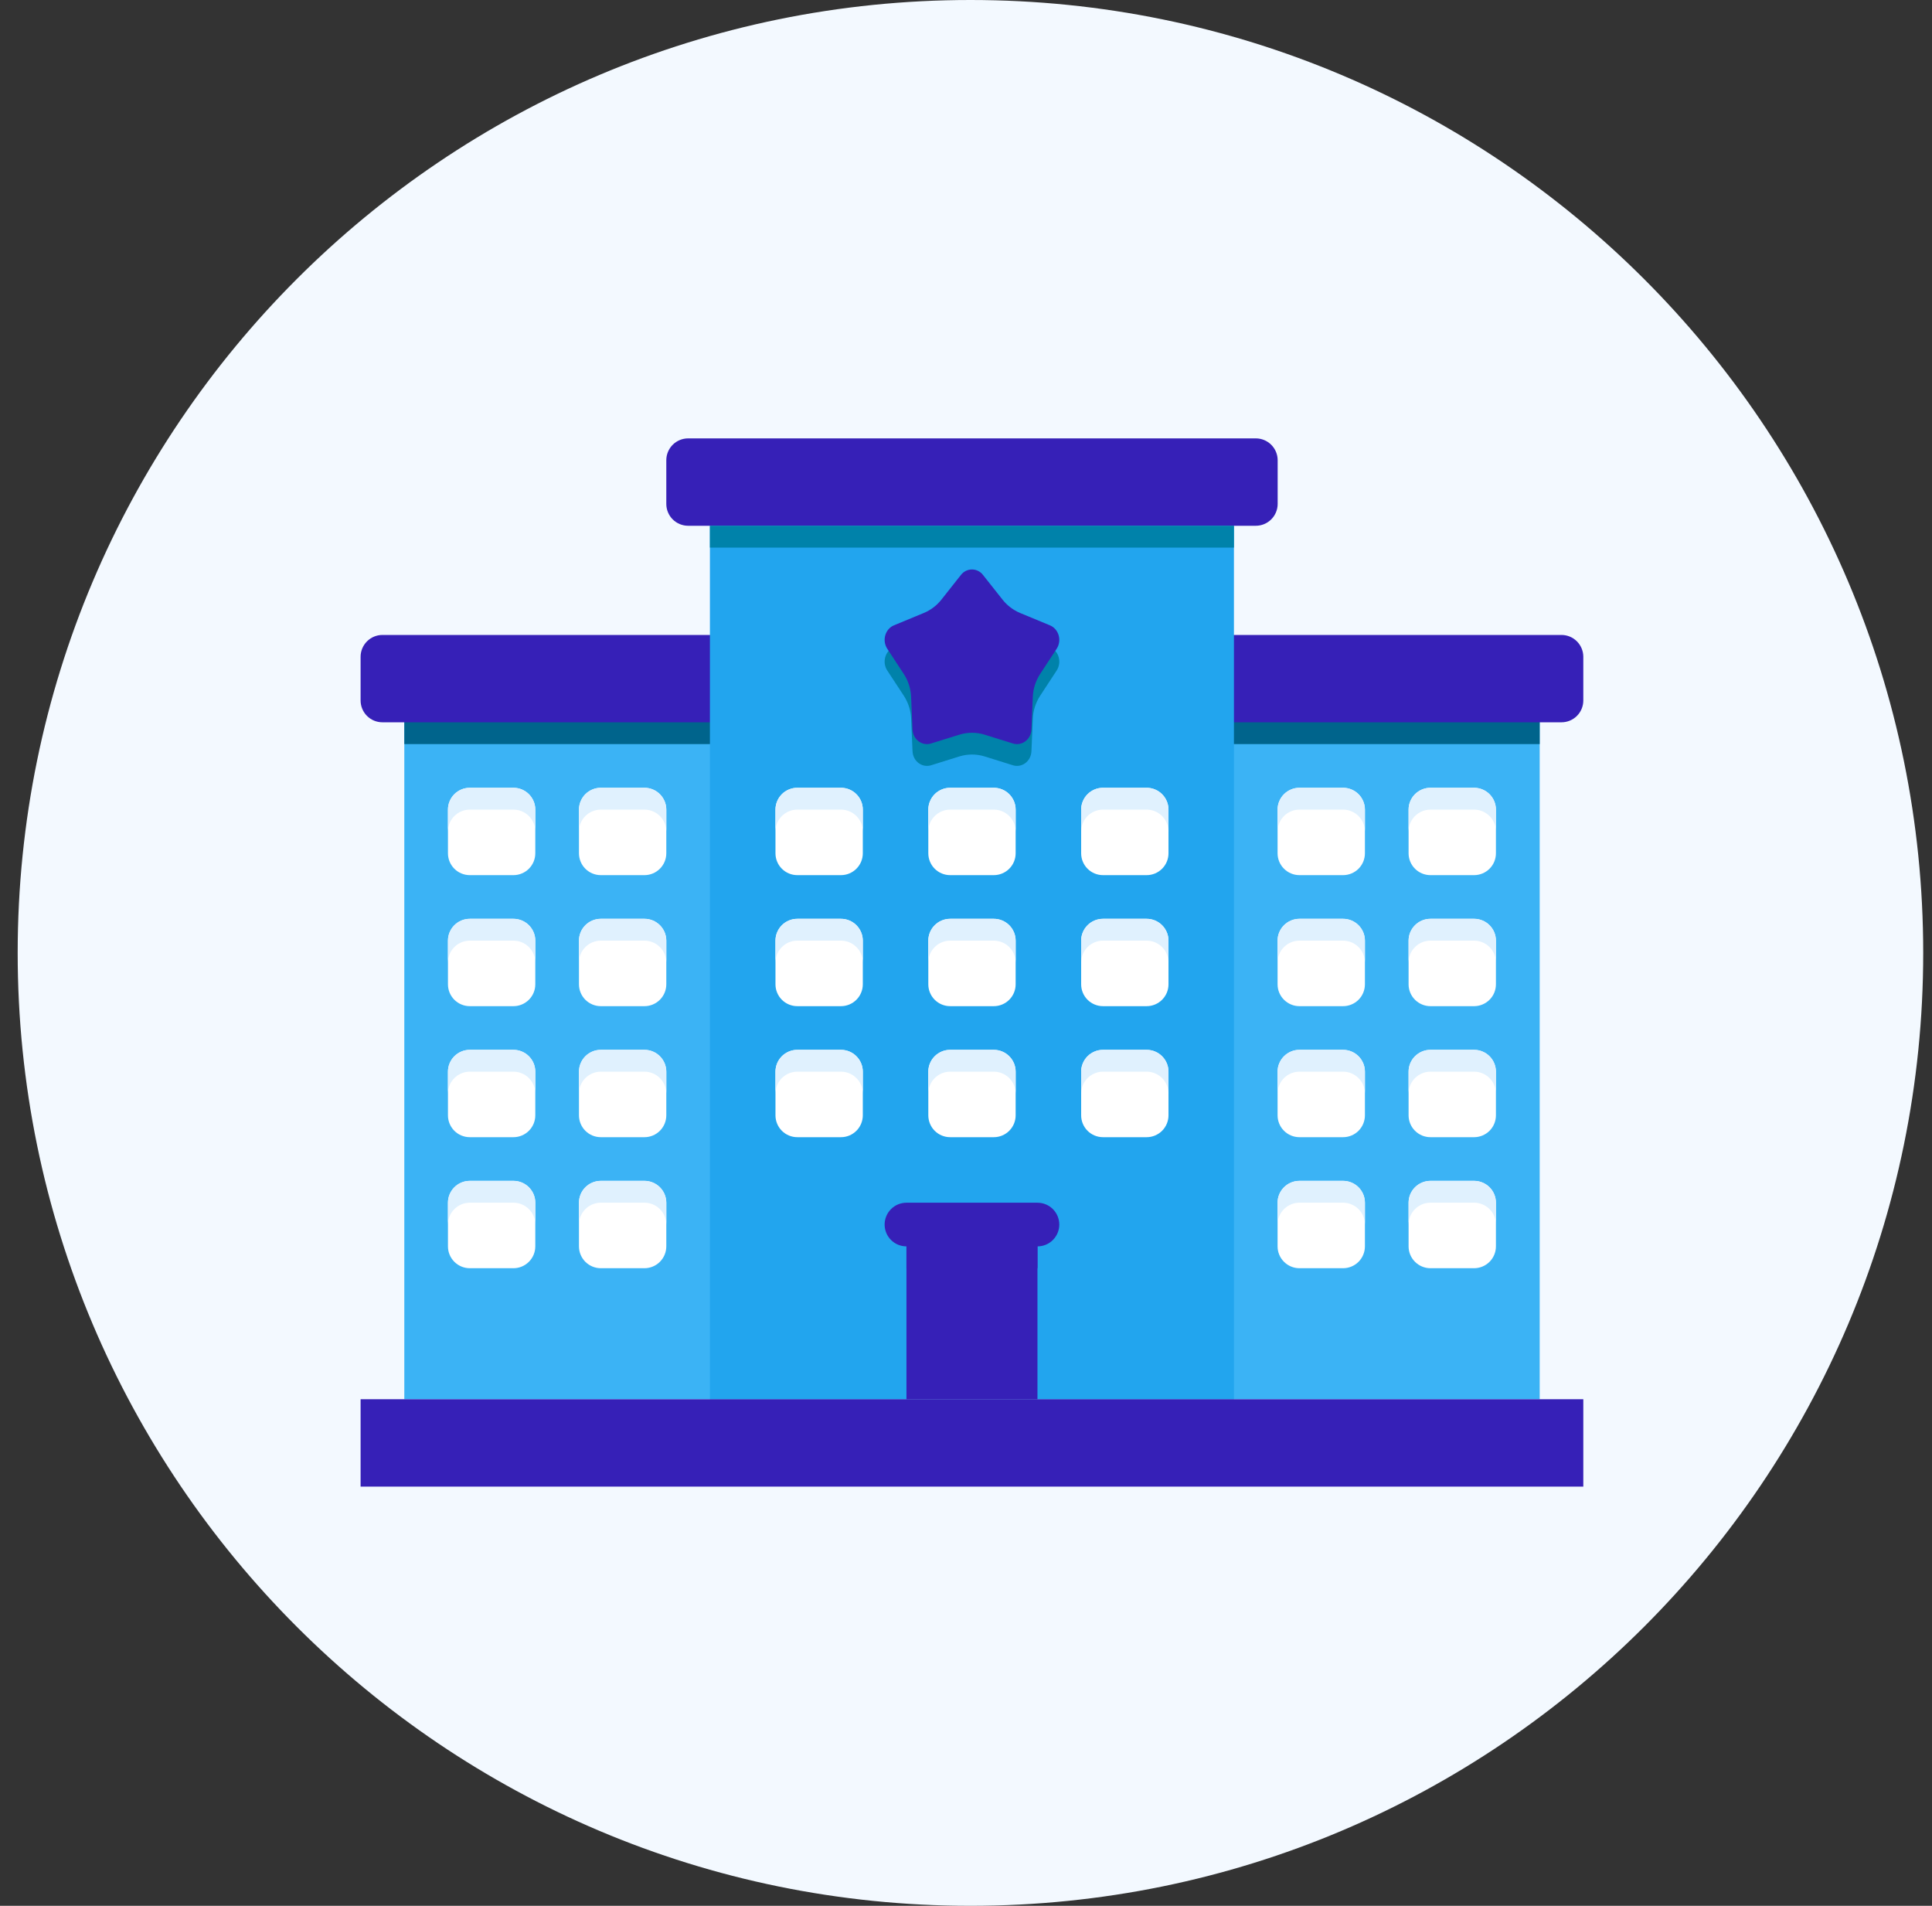
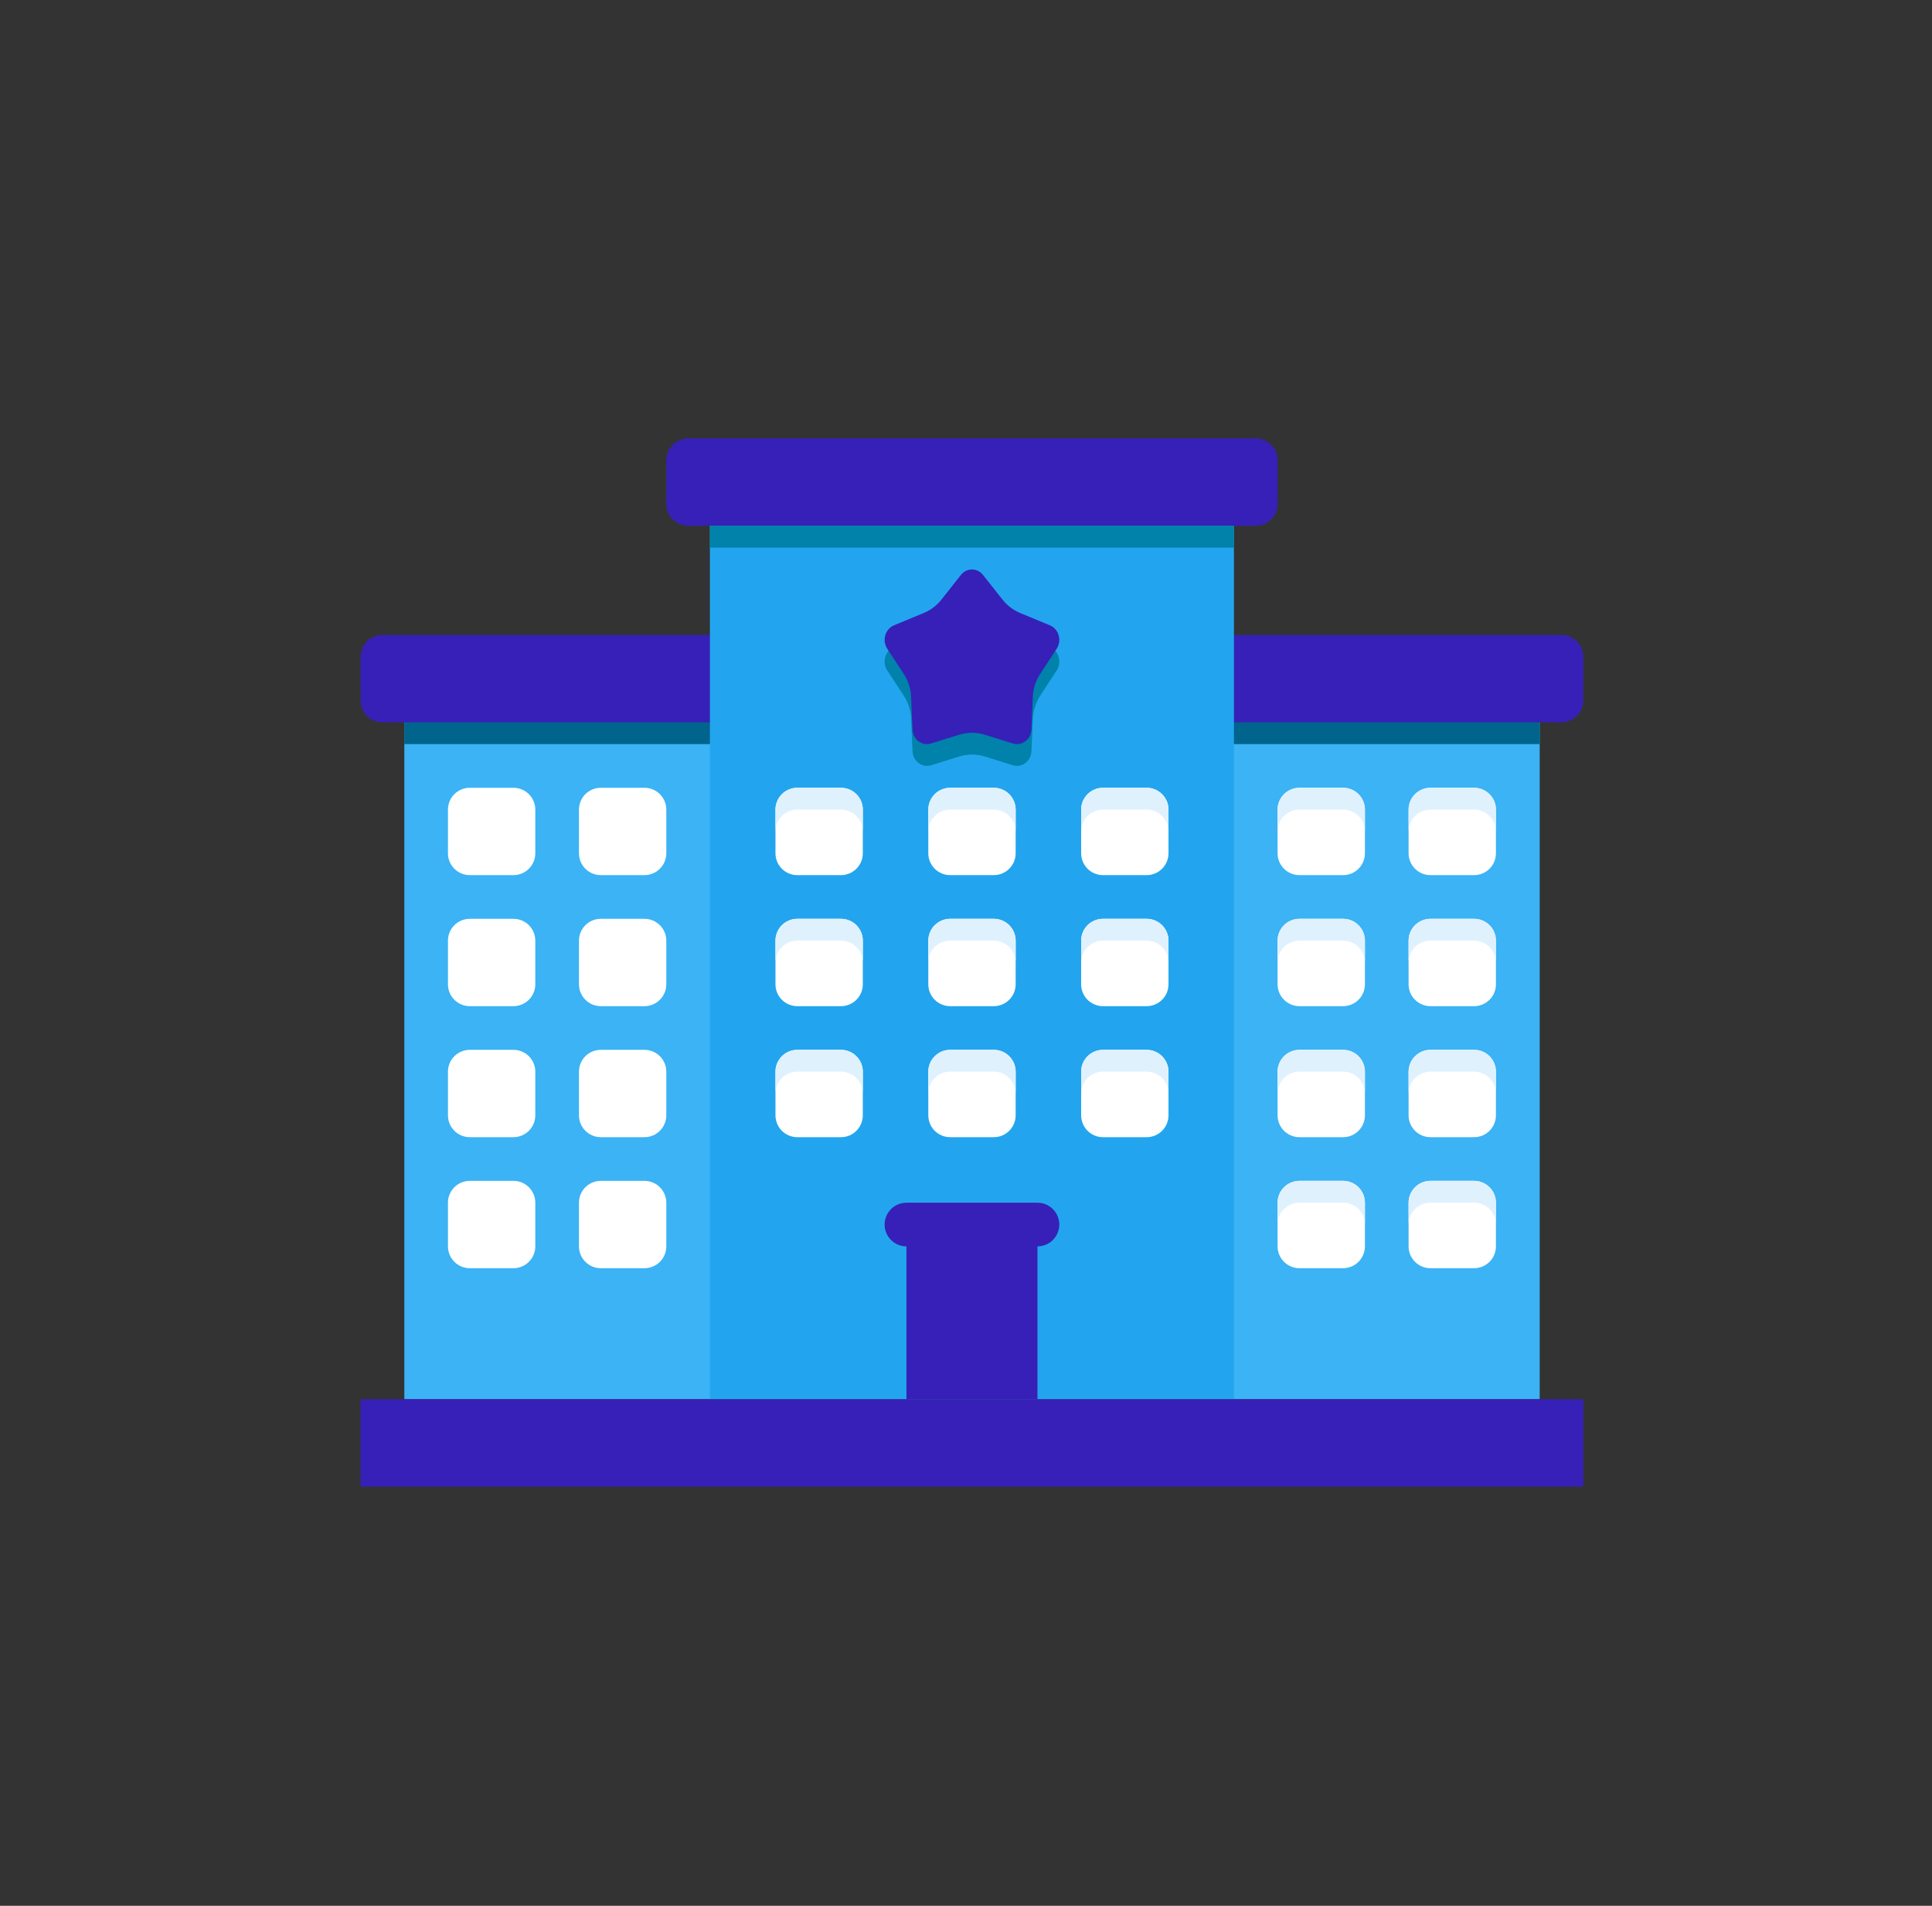
<svg xmlns="http://www.w3.org/2000/svg" width="73" height="72" viewBox="0 0 73 72" fill="none">
  <rect x="0" y="0" width="73" height="72" fill="#333333" stroke="none" />
-   <path d="M36.668 72C56.55 72 72.668 55.882 72.668 36C72.668 16.118 56.55 0 36.668 0C16.786 0 0.668 16.118 0.668 36C0.668 55.882 16.786 72 36.668 72Z" fill="#F3F9FF" />
  <path d="M15.277 26.461H58.177V52.861H15.277V26.461Z" fill="#3BB3F5" />
  <path d="M15.277 26.461H58.177V28.111H15.277V26.461Z" fill="#00648C" />
  <path d="M13.625 26.463V24.813C13.625 24.595 13.712 24.385 13.867 24.23C14.021 24.075 14.231 23.988 14.45 23.988H59C59.219 23.988 59.429 24.075 59.583 24.23C59.738 24.385 59.825 24.595 59.825 24.813V26.463C59.825 26.682 59.738 26.892 59.583 27.047C59.429 27.201 59.219 27.288 59 27.288H14.45C14.231 27.288 14.021 27.201 13.867 27.047C13.712 26.892 13.625 26.682 13.625 26.463Z" fill="#3620B7" />
  <path d="M26.824 19.863H46.624V52.863H26.824V19.863Z" fill="#22A5EE" />
  <path d="M38.276 28.912L37.206 28.578C36.894 28.481 36.559 28.481 36.248 28.578L35.178 28.912C34.859 29.012 34.496 28.779 34.479 28.374L34.427 27.15C34.414 26.841 34.318 26.541 34.149 26.282L33.526 25.333C33.318 25.016 33.449 24.583 33.777 24.447L34.905 23.98C35.163 23.874 35.392 23.701 35.568 23.479L36.309 22.543C36.358 22.479 36.42 22.427 36.493 22.391C36.565 22.355 36.645 22.336 36.726 22.336C36.806 22.336 36.886 22.355 36.959 22.391C37.031 22.427 37.094 22.479 37.143 22.543L37.884 23.48C38.059 23.701 38.287 23.873 38.547 23.981L39.675 24.448C40.002 24.584 40.133 25.016 39.925 25.333L39.303 26.283C39.133 26.542 39.037 26.842 39.025 27.151L38.973 28.375C38.957 28.776 38.596 29.013 38.276 28.912Z" fill="#0082AA" />
  <path d="M38.275 28.089L37.205 27.756C36.893 27.659 36.559 27.659 36.247 27.756L35.177 28.089C34.859 28.19 34.496 27.957 34.478 27.552L34.426 26.328C34.414 26.019 34.318 25.719 34.148 25.46L33.526 24.511C33.318 24.194 33.449 23.761 33.776 23.625L34.905 23.158C35.162 23.052 35.392 22.879 35.568 22.657L36.308 21.721C36.357 21.657 36.42 21.605 36.492 21.569C36.565 21.533 36.645 21.514 36.725 21.514C36.806 21.514 36.886 21.533 36.958 21.569C37.031 21.605 37.094 21.657 37.142 21.721L37.884 22.658C38.059 22.879 38.287 23.051 38.547 23.159L39.674 23.626C40.002 23.762 40.133 24.194 39.925 24.511L39.302 25.461C39.133 25.72 39.037 26.02 39.024 26.329L38.972 27.553C38.957 27.954 38.595 28.191 38.275 28.089ZM25.176 19.038V17.387C25.176 17.169 25.263 16.959 25.417 16.804C25.572 16.649 25.782 16.562 26.001 16.562H47.451C47.67 16.562 47.879 16.649 48.034 16.804C48.189 16.959 48.276 17.169 48.276 17.387V19.038C48.276 19.256 48.189 19.466 48.034 19.621C47.879 19.776 47.67 19.863 47.451 19.863H26.001C25.782 19.863 25.572 19.776 25.417 19.621C25.263 19.466 25.176 19.256 25.176 19.038Z" fill="#3620B7" />
  <path d="M26.824 19.863H46.624V20.688H26.824V19.863Z" fill="#0082AA" />
  <path d="M34.25 46.262H39.2V52.862H34.25V46.262Z" fill="#3620B7" />
-   <path d="M34.25 46.262H39.2V47.912H34.25V46.262Z" fill="#3620B7" />
  <path d="M48.273 30.587V32.237C48.273 32.456 48.36 32.665 48.515 32.82C48.67 32.975 48.88 33.062 49.098 33.062H50.748C50.967 33.062 51.177 32.975 51.332 32.82C51.486 32.665 51.573 32.456 51.573 32.237V30.587C51.573 30.368 51.486 30.158 51.332 30.003C51.177 29.849 50.967 29.762 50.748 29.762H49.098C48.88 29.762 48.67 29.849 48.515 30.003C48.36 30.158 48.273 30.368 48.273 30.587ZM53.223 30.587V32.237C53.223 32.456 53.31 32.665 53.465 32.82C53.62 32.975 53.83 33.062 54.048 33.062H55.698C55.917 33.062 56.127 32.975 56.282 32.82C56.437 32.665 56.523 32.456 56.523 32.237V30.587C56.523 30.368 56.437 30.158 56.282 30.003C56.127 29.849 55.917 29.762 55.698 29.762H54.048C53.83 29.762 53.62 29.849 53.465 30.003C53.31 30.158 53.223 30.368 53.223 30.587ZM48.273 35.537V37.187C48.273 37.406 48.36 37.615 48.515 37.77C48.67 37.925 48.88 38.012 49.098 38.012H50.748C50.967 38.012 51.177 37.925 51.332 37.77C51.486 37.615 51.573 37.406 51.573 37.187V35.537C51.573 35.318 51.486 35.108 51.332 34.953C51.177 34.799 50.967 34.712 50.748 34.712H49.098C48.88 34.712 48.67 34.799 48.515 34.953C48.36 35.108 48.273 35.318 48.273 35.537ZM53.223 35.537V37.187C53.223 37.406 53.31 37.615 53.465 37.77C53.62 37.925 53.83 38.012 54.048 38.012H55.698C55.917 38.012 56.127 37.925 56.282 37.77C56.437 37.615 56.523 37.406 56.523 37.187V35.537C56.523 35.318 56.437 35.108 56.282 34.953C56.127 34.799 55.917 34.712 55.698 34.712H54.048C53.83 34.712 53.62 34.799 53.465 34.953C53.31 35.108 53.223 35.318 53.223 35.537ZM48.273 40.487V42.137C48.273 42.355 48.36 42.565 48.515 42.72C48.67 42.875 48.88 42.962 49.098 42.962H50.748C50.967 42.962 51.177 42.875 51.332 42.72C51.486 42.565 51.573 42.355 51.573 42.137V40.487C51.573 40.268 51.486 40.058 51.332 39.903C51.177 39.749 50.967 39.662 50.748 39.662H49.098C48.88 39.662 48.67 39.749 48.515 39.903C48.36 40.058 48.273 40.268 48.273 40.487ZM53.223 40.487V42.137C53.223 42.355 53.31 42.565 53.465 42.72C53.62 42.875 53.83 42.962 54.048 42.962H55.698C55.917 42.962 56.127 42.875 56.282 42.72C56.437 42.565 56.523 42.355 56.523 42.137V40.487C56.523 40.268 56.437 40.058 56.282 39.903C56.127 39.749 55.917 39.662 55.698 39.662H54.048C53.83 39.662 53.62 39.749 53.465 39.903C53.31 40.058 53.223 40.268 53.223 40.487ZM48.273 45.437V47.087C48.273 47.306 48.36 47.515 48.515 47.67C48.67 47.825 48.88 47.912 49.098 47.912H50.748C50.967 47.912 51.177 47.825 51.332 47.67C51.486 47.515 51.573 47.306 51.573 47.087V45.437C51.573 45.218 51.486 45.008 51.332 44.853C51.177 44.699 50.967 44.612 50.748 44.612H49.098C48.88 44.612 48.67 44.699 48.515 44.853C48.36 45.008 48.273 45.218 48.273 45.437ZM53.223 45.437V47.087C53.223 47.306 53.31 47.515 53.465 47.67C53.62 47.825 53.83 47.912 54.048 47.912H55.698C55.917 47.912 56.127 47.825 56.282 47.67C56.437 47.515 56.523 47.306 56.523 47.087V45.437C56.523 45.218 56.437 45.008 56.282 44.853C56.127 44.699 55.917 44.612 55.698 44.612H54.048C53.83 44.612 53.62 44.699 53.465 44.853C53.31 45.008 53.223 45.218 53.223 45.437Z" fill="white" />
  <path d="M51.573 30.587V31.412C51.573 30.958 51.202 30.587 50.748 30.587H49.098C48.645 30.587 48.273 30.958 48.273 31.412V30.587C48.273 30.133 48.645 29.762 49.098 29.762H50.748C51.202 29.762 51.573 30.133 51.573 30.587ZM56.523 30.587V31.412C56.523 30.958 56.152 30.587 55.698 30.587H54.048C53.595 30.587 53.223 30.958 53.223 31.412V30.587C53.223 30.133 53.595 29.762 54.048 29.762H55.698C56.152 29.762 56.523 30.133 56.523 30.587ZM51.573 35.537V36.362C51.573 35.908 51.202 35.537 50.748 35.537H49.098C48.645 35.537 48.273 35.908 48.273 36.362V35.537C48.273 35.083 48.645 34.712 49.098 34.712H50.748C51.202 34.712 51.573 35.083 51.573 35.537ZM56.523 35.537V36.362C56.523 35.908 56.152 35.537 55.698 35.537H54.048C53.595 35.537 53.223 35.908 53.223 36.362V35.537C53.223 35.083 53.595 34.712 54.048 34.712H55.698C56.152 34.712 56.523 35.083 56.523 35.537ZM51.573 40.487V41.312C51.573 40.858 51.202 40.487 50.748 40.487H49.098C48.645 40.487 48.273 40.858 48.273 41.312V40.487C48.273 40.033 48.645 39.662 49.098 39.662H50.748C51.202 39.662 51.573 40.033 51.573 40.487ZM56.523 40.487V41.312C56.523 40.858 56.152 40.487 55.698 40.487H54.048C53.595 40.487 53.223 40.858 53.223 41.312V40.487C53.223 40.033 53.595 39.662 54.048 39.662H55.698C56.152 39.662 56.523 40.033 56.523 40.487ZM51.573 45.437V46.262C51.573 45.808 51.202 45.437 50.748 45.437H49.098C48.645 45.437 48.273 45.808 48.273 46.262V45.437C48.273 44.983 48.645 44.612 49.098 44.612H50.748C51.202 44.612 51.573 44.983 51.573 45.437ZM56.523 45.437V46.262C56.523 45.808 56.152 45.437 55.698 45.437H54.048C53.595 45.437 53.223 45.808 53.223 46.262V45.437C53.223 44.983 53.595 44.612 54.048 44.612H55.698C56.152 44.612 56.523 44.983 56.523 45.437Z" fill="#E0F1FE" />
  <path d="M16.926 30.587V32.237C16.926 32.456 17.013 32.665 17.167 32.82C17.322 32.975 17.532 33.062 17.751 33.062H19.401C19.62 33.062 19.829 32.975 19.984 32.82C20.139 32.665 20.226 32.456 20.226 32.237V30.587C20.226 30.368 20.139 30.158 19.984 30.003C19.829 29.849 19.62 29.762 19.401 29.762H17.751C17.532 29.762 17.322 29.849 17.167 30.003C17.013 30.158 16.926 30.368 16.926 30.587ZM21.876 30.587V32.237C21.876 32.456 21.963 32.665 22.117 32.82C22.272 32.975 22.482 33.062 22.701 33.062H24.351C24.57 33.062 24.779 32.975 24.934 32.82C25.089 32.665 25.176 32.456 25.176 32.237V30.587C25.176 30.368 25.089 30.158 24.934 30.003C24.779 29.849 24.57 29.762 24.351 29.762H22.701C22.482 29.762 22.272 29.849 22.117 30.003C21.963 30.158 21.876 30.368 21.876 30.587ZM16.926 35.537V37.187C16.926 37.406 17.013 37.615 17.167 37.77C17.322 37.925 17.532 38.012 17.751 38.012H19.401C19.62 38.012 19.829 37.925 19.984 37.77C20.139 37.615 20.226 37.406 20.226 37.187V35.537C20.226 35.318 20.139 35.108 19.984 34.953C19.829 34.799 19.62 34.712 19.401 34.712H17.751C17.532 34.712 17.322 34.799 17.167 34.953C17.013 35.108 16.926 35.318 16.926 35.537ZM21.876 35.537V37.187C21.876 37.406 21.963 37.615 22.117 37.77C22.272 37.925 22.482 38.012 22.701 38.012H24.351C24.57 38.012 24.779 37.925 24.934 37.77C25.089 37.615 25.176 37.406 25.176 37.187V35.537C25.176 35.318 25.089 35.108 24.934 34.953C24.779 34.799 24.57 34.712 24.351 34.712H22.701C22.482 34.712 22.272 34.799 22.117 34.953C21.963 35.108 21.876 35.318 21.876 35.537ZM16.926 40.487V42.137C16.926 42.355 17.013 42.565 17.167 42.72C17.322 42.875 17.532 42.962 17.751 42.962H19.401C19.62 42.962 19.829 42.875 19.984 42.72C20.139 42.565 20.226 42.355 20.226 42.137V40.487C20.226 40.268 20.139 40.058 19.984 39.903C19.829 39.749 19.62 39.662 19.401 39.662H17.751C17.532 39.662 17.322 39.749 17.167 39.903C17.013 40.058 16.926 40.268 16.926 40.487ZM21.876 40.487V42.137C21.876 42.355 21.963 42.565 22.117 42.72C22.272 42.875 22.482 42.962 22.701 42.962H24.351C24.57 42.962 24.779 42.875 24.934 42.72C25.089 42.565 25.176 42.355 25.176 42.137V40.487C25.176 40.268 25.089 40.058 24.934 39.903C24.779 39.749 24.57 39.662 24.351 39.662H22.701C22.482 39.662 22.272 39.749 22.117 39.903C21.963 40.058 21.876 40.268 21.876 40.487ZM16.926 45.437V47.087C16.926 47.306 17.013 47.515 17.167 47.67C17.322 47.825 17.532 47.912 17.751 47.912H19.401C19.62 47.912 19.829 47.825 19.984 47.67C20.139 47.515 20.226 47.306 20.226 47.087V45.437C20.226 45.218 20.139 45.008 19.984 44.853C19.829 44.699 19.62 44.612 19.401 44.612H17.751C17.532 44.612 17.322 44.699 17.167 44.853C17.013 45.008 16.926 45.218 16.926 45.437ZM21.876 45.437V47.087C21.876 47.306 21.963 47.515 22.117 47.67C22.272 47.825 22.482 47.912 22.701 47.912H24.351C24.57 47.912 24.779 47.825 24.934 47.67C25.089 47.515 25.176 47.306 25.176 47.087V45.437C25.176 45.218 25.089 45.008 24.934 44.853C24.779 44.699 24.57 44.612 24.351 44.612H22.701C22.482 44.612 22.272 44.699 22.117 44.853C21.963 45.008 21.876 45.218 21.876 45.437Z" fill="white" />
-   <path d="M20.226 30.587V31.412C20.226 30.958 19.855 30.587 19.401 30.587H17.751C17.297 30.587 16.926 30.958 16.926 31.412V30.587C16.926 30.133 17.297 29.762 17.751 29.762H19.401C19.855 29.762 20.226 30.133 20.226 30.587ZM25.176 30.587V31.412C25.176 30.958 24.805 30.587 24.351 30.587H22.701C22.247 30.587 21.876 30.958 21.876 31.412V30.587C21.876 30.133 22.247 29.762 22.701 29.762H24.351C24.805 29.762 25.176 30.133 25.176 30.587ZM20.226 35.537V36.362C20.226 35.908 19.855 35.537 19.401 35.537H17.751C17.297 35.537 16.926 35.908 16.926 36.362V35.537C16.926 35.083 17.297 34.712 17.751 34.712H19.401C19.855 34.712 20.226 35.083 20.226 35.537ZM25.176 35.537V36.362C25.176 35.908 24.805 35.537 24.351 35.537H22.701C22.247 35.537 21.876 35.908 21.876 36.362V35.537C21.876 35.083 22.247 34.712 22.701 34.712H24.351C24.805 34.712 25.176 35.083 25.176 35.537ZM20.226 40.487V41.312C20.226 40.858 19.855 40.487 19.401 40.487H17.751C17.297 40.487 16.926 40.858 16.926 41.312V40.487C16.926 40.033 17.297 39.662 17.751 39.662H19.401C19.855 39.662 20.226 40.033 20.226 40.487ZM25.176 40.487V41.312C25.176 40.858 24.805 40.487 24.351 40.487H22.701C22.247 40.487 21.876 40.858 21.876 41.312V40.487C21.876 40.033 22.247 39.662 22.701 39.662H24.351C24.805 39.662 25.176 40.033 25.176 40.487ZM20.226 45.437V46.262C20.226 45.808 19.855 45.437 19.401 45.437H17.751C17.297 45.437 16.926 45.808 16.926 46.262V45.437C16.926 44.983 17.297 44.612 17.751 44.612H19.401C19.855 44.612 20.226 44.983 20.226 45.437ZM25.176 45.437V46.262C25.176 45.808 24.805 45.437 24.351 45.437H22.701C22.247 45.437 21.876 45.808 21.876 46.262V45.437C21.876 44.983 22.247 44.612 22.701 44.612H24.351C24.805 44.612 25.176 44.983 25.176 45.437Z" fill="#E0F1FE" />
  <path d="M29.301 30.587V32.237C29.301 32.456 29.388 32.665 29.542 32.82C29.697 32.975 29.907 33.062 30.126 33.062H31.776C31.995 33.062 32.204 32.975 32.359 32.82C32.514 32.665 32.601 32.456 32.601 32.237V30.587C32.601 30.368 32.514 30.158 32.359 30.003C32.204 29.849 31.995 29.762 31.776 29.762H30.126C29.907 29.762 29.697 29.849 29.542 30.003C29.388 30.158 29.301 30.368 29.301 30.587ZM35.076 30.587V32.237C35.076 32.456 35.163 32.665 35.317 32.82C35.472 32.975 35.682 33.062 35.901 33.062H37.551C37.77 33.062 37.979 32.975 38.134 32.82C38.289 32.665 38.376 32.456 38.376 32.237V30.587C38.376 30.368 38.289 30.158 38.134 30.003C37.979 29.849 37.77 29.762 37.551 29.762H35.901C35.682 29.762 35.472 29.849 35.317 30.003C35.163 30.158 35.076 30.368 35.076 30.587ZM40.851 30.587V32.237C40.851 32.456 40.938 32.665 41.092 32.82C41.247 32.975 41.457 33.062 41.676 33.062H43.326C43.545 33.062 43.754 32.975 43.909 32.82C44.064 32.665 44.151 32.456 44.151 32.237V30.587C44.151 30.368 44.064 30.158 43.909 30.003C43.754 29.849 43.545 29.762 43.326 29.762H41.676C41.457 29.762 41.247 29.849 41.092 30.003C40.938 30.158 40.851 30.368 40.851 30.587ZM29.301 35.537V37.187C29.301 37.406 29.388 37.615 29.542 37.77C29.697 37.925 29.907 38.012 30.126 38.012H31.776C31.995 38.012 32.204 37.925 32.359 37.77C32.514 37.615 32.601 37.406 32.601 37.187V35.537C32.601 35.318 32.514 35.108 32.359 34.953C32.204 34.799 31.995 34.712 31.776 34.712H30.126C29.907 34.712 29.697 34.799 29.542 34.953C29.388 35.108 29.301 35.318 29.301 35.537ZM35.076 35.537V37.187C35.076 37.406 35.163 37.615 35.317 37.77C35.472 37.925 35.682 38.012 35.901 38.012H37.551C37.77 38.012 37.979 37.925 38.134 37.77C38.289 37.615 38.376 37.406 38.376 37.187V35.537C38.376 35.318 38.289 35.108 38.134 34.953C37.979 34.799 37.77 34.712 37.551 34.712H35.901C35.682 34.712 35.472 34.799 35.317 34.953C35.163 35.108 35.076 35.318 35.076 35.537ZM40.851 35.537V37.187C40.851 37.406 40.938 37.615 41.092 37.77C41.247 37.925 41.457 38.012 41.676 38.012H43.326C43.545 38.012 43.754 37.925 43.909 37.77C44.064 37.615 44.151 37.406 44.151 37.187V35.537C44.151 35.318 44.064 35.108 43.909 34.953C43.754 34.799 43.545 34.712 43.326 34.712H41.676C41.457 34.712 41.247 34.799 41.092 34.953C40.938 35.108 40.851 35.318 40.851 35.537ZM29.301 40.487V42.137C29.301 42.355 29.388 42.565 29.542 42.72C29.697 42.875 29.907 42.962 30.126 42.962H31.776C31.995 42.962 32.204 42.875 32.359 42.72C32.514 42.565 32.601 42.355 32.601 42.137V40.487C32.601 40.268 32.514 40.058 32.359 39.903C32.204 39.749 31.995 39.662 31.776 39.662H30.126C29.907 39.662 29.697 39.749 29.542 39.903C29.388 40.058 29.301 40.268 29.301 40.487ZM35.076 40.487V42.137C35.076 42.355 35.163 42.565 35.317 42.72C35.472 42.875 35.682 42.962 35.901 42.962H37.551C37.77 42.962 37.979 42.875 38.134 42.72C38.289 42.565 38.376 42.355 38.376 42.137V40.487C38.376 40.268 38.289 40.058 38.134 39.903C37.979 39.749 37.77 39.662 37.551 39.662H35.901C35.682 39.662 35.472 39.749 35.317 39.903C35.163 40.058 35.076 40.268 35.076 40.487ZM40.851 40.487V42.137C40.851 42.355 40.938 42.565 41.092 42.72C41.247 42.875 41.457 42.962 41.676 42.962H43.326C43.545 42.962 43.754 42.875 43.909 42.72C44.064 42.565 44.151 42.355 44.151 42.137V40.487C44.151 40.268 44.064 40.058 43.909 39.903C43.754 39.749 43.545 39.662 43.326 39.662H41.676C41.457 39.662 41.247 39.749 41.092 39.903C40.938 40.058 40.851 40.268 40.851 40.487Z" fill="white" />
  <path d="M32.601 30.587V31.412C32.601 30.958 32.23 30.587 31.776 30.587H30.126C29.672 30.587 29.301 30.958 29.301 31.412V30.587C29.301 30.133 29.672 29.762 30.126 29.762H31.776C32.23 29.762 32.601 30.133 32.601 30.587ZM38.376 30.587V31.412C38.376 30.958 38.005 30.587 37.551 30.587H35.901C35.447 30.587 35.076 30.958 35.076 31.412V30.587C35.076 30.133 35.447 29.762 35.901 29.762H37.551C38.005 29.762 38.376 30.133 38.376 30.587ZM44.151 30.587V31.412C44.151 30.958 43.779 30.587 43.326 30.587H41.676C41.222 30.587 40.851 30.958 40.851 31.412V30.587C40.851 30.133 41.222 29.762 41.676 29.762H43.326C43.779 29.762 44.151 30.133 44.151 30.587ZM32.601 35.537V36.362C32.601 35.908 32.23 35.537 31.776 35.537H30.126C29.672 35.537 29.301 35.908 29.301 36.362V35.537C29.301 35.083 29.672 34.712 30.126 34.712H31.776C32.23 34.712 32.601 35.083 32.601 35.537ZM38.376 35.537V36.362C38.376 35.908 38.005 35.537 37.551 35.537H35.901C35.447 35.537 35.076 35.908 35.076 36.362V35.537C35.076 35.083 35.447 34.712 35.901 34.712H37.551C38.005 34.712 38.376 35.083 38.376 35.537ZM44.151 35.537V36.362C44.151 35.908 43.779 35.537 43.326 35.537H41.676C41.222 35.537 40.851 35.908 40.851 36.362V35.537C40.851 35.083 41.222 34.712 41.676 34.712H43.326C43.779 34.712 44.151 35.083 44.151 35.537ZM32.601 40.487V41.312C32.601 40.858 32.23 40.487 31.776 40.487H30.126C29.672 40.487 29.301 40.858 29.301 41.312V40.487C29.301 40.033 29.672 39.662 30.126 39.662H31.776C32.23 39.662 32.601 40.033 32.601 40.487ZM38.376 40.487V41.312C38.376 40.858 38.005 40.487 37.551 40.487H35.901C35.447 40.487 35.076 40.858 35.076 41.312V40.487C35.076 40.033 35.447 39.662 35.901 39.662H37.551C38.005 39.662 38.376 40.033 38.376 40.487ZM44.151 40.487V41.312C44.151 40.858 43.779 40.487 43.326 40.487H41.676C41.222 40.487 40.851 40.858 40.851 41.312V40.487C40.851 40.033 41.222 39.662 41.676 39.662H43.326C43.779 39.662 44.151 40.033 44.151 40.487Z" fill="#E0F1FE" />
  <path d="M13.625 52.862H59.825V56.163H13.625V52.862ZM33.425 46.263C33.425 46.481 33.512 46.691 33.667 46.846C33.821 47.001 34.031 47.087 34.25 47.087H39.2C39.419 47.087 39.629 47.001 39.783 46.846C39.938 46.691 40.025 46.481 40.025 46.263C40.025 46.044 39.938 45.834 39.783 45.679C39.629 45.524 39.419 45.438 39.2 45.438H34.25C34.031 45.438 33.821 45.524 33.667 45.679C33.512 45.834 33.425 46.044 33.425 46.263Z" fill="#3620B7" />
</svg>